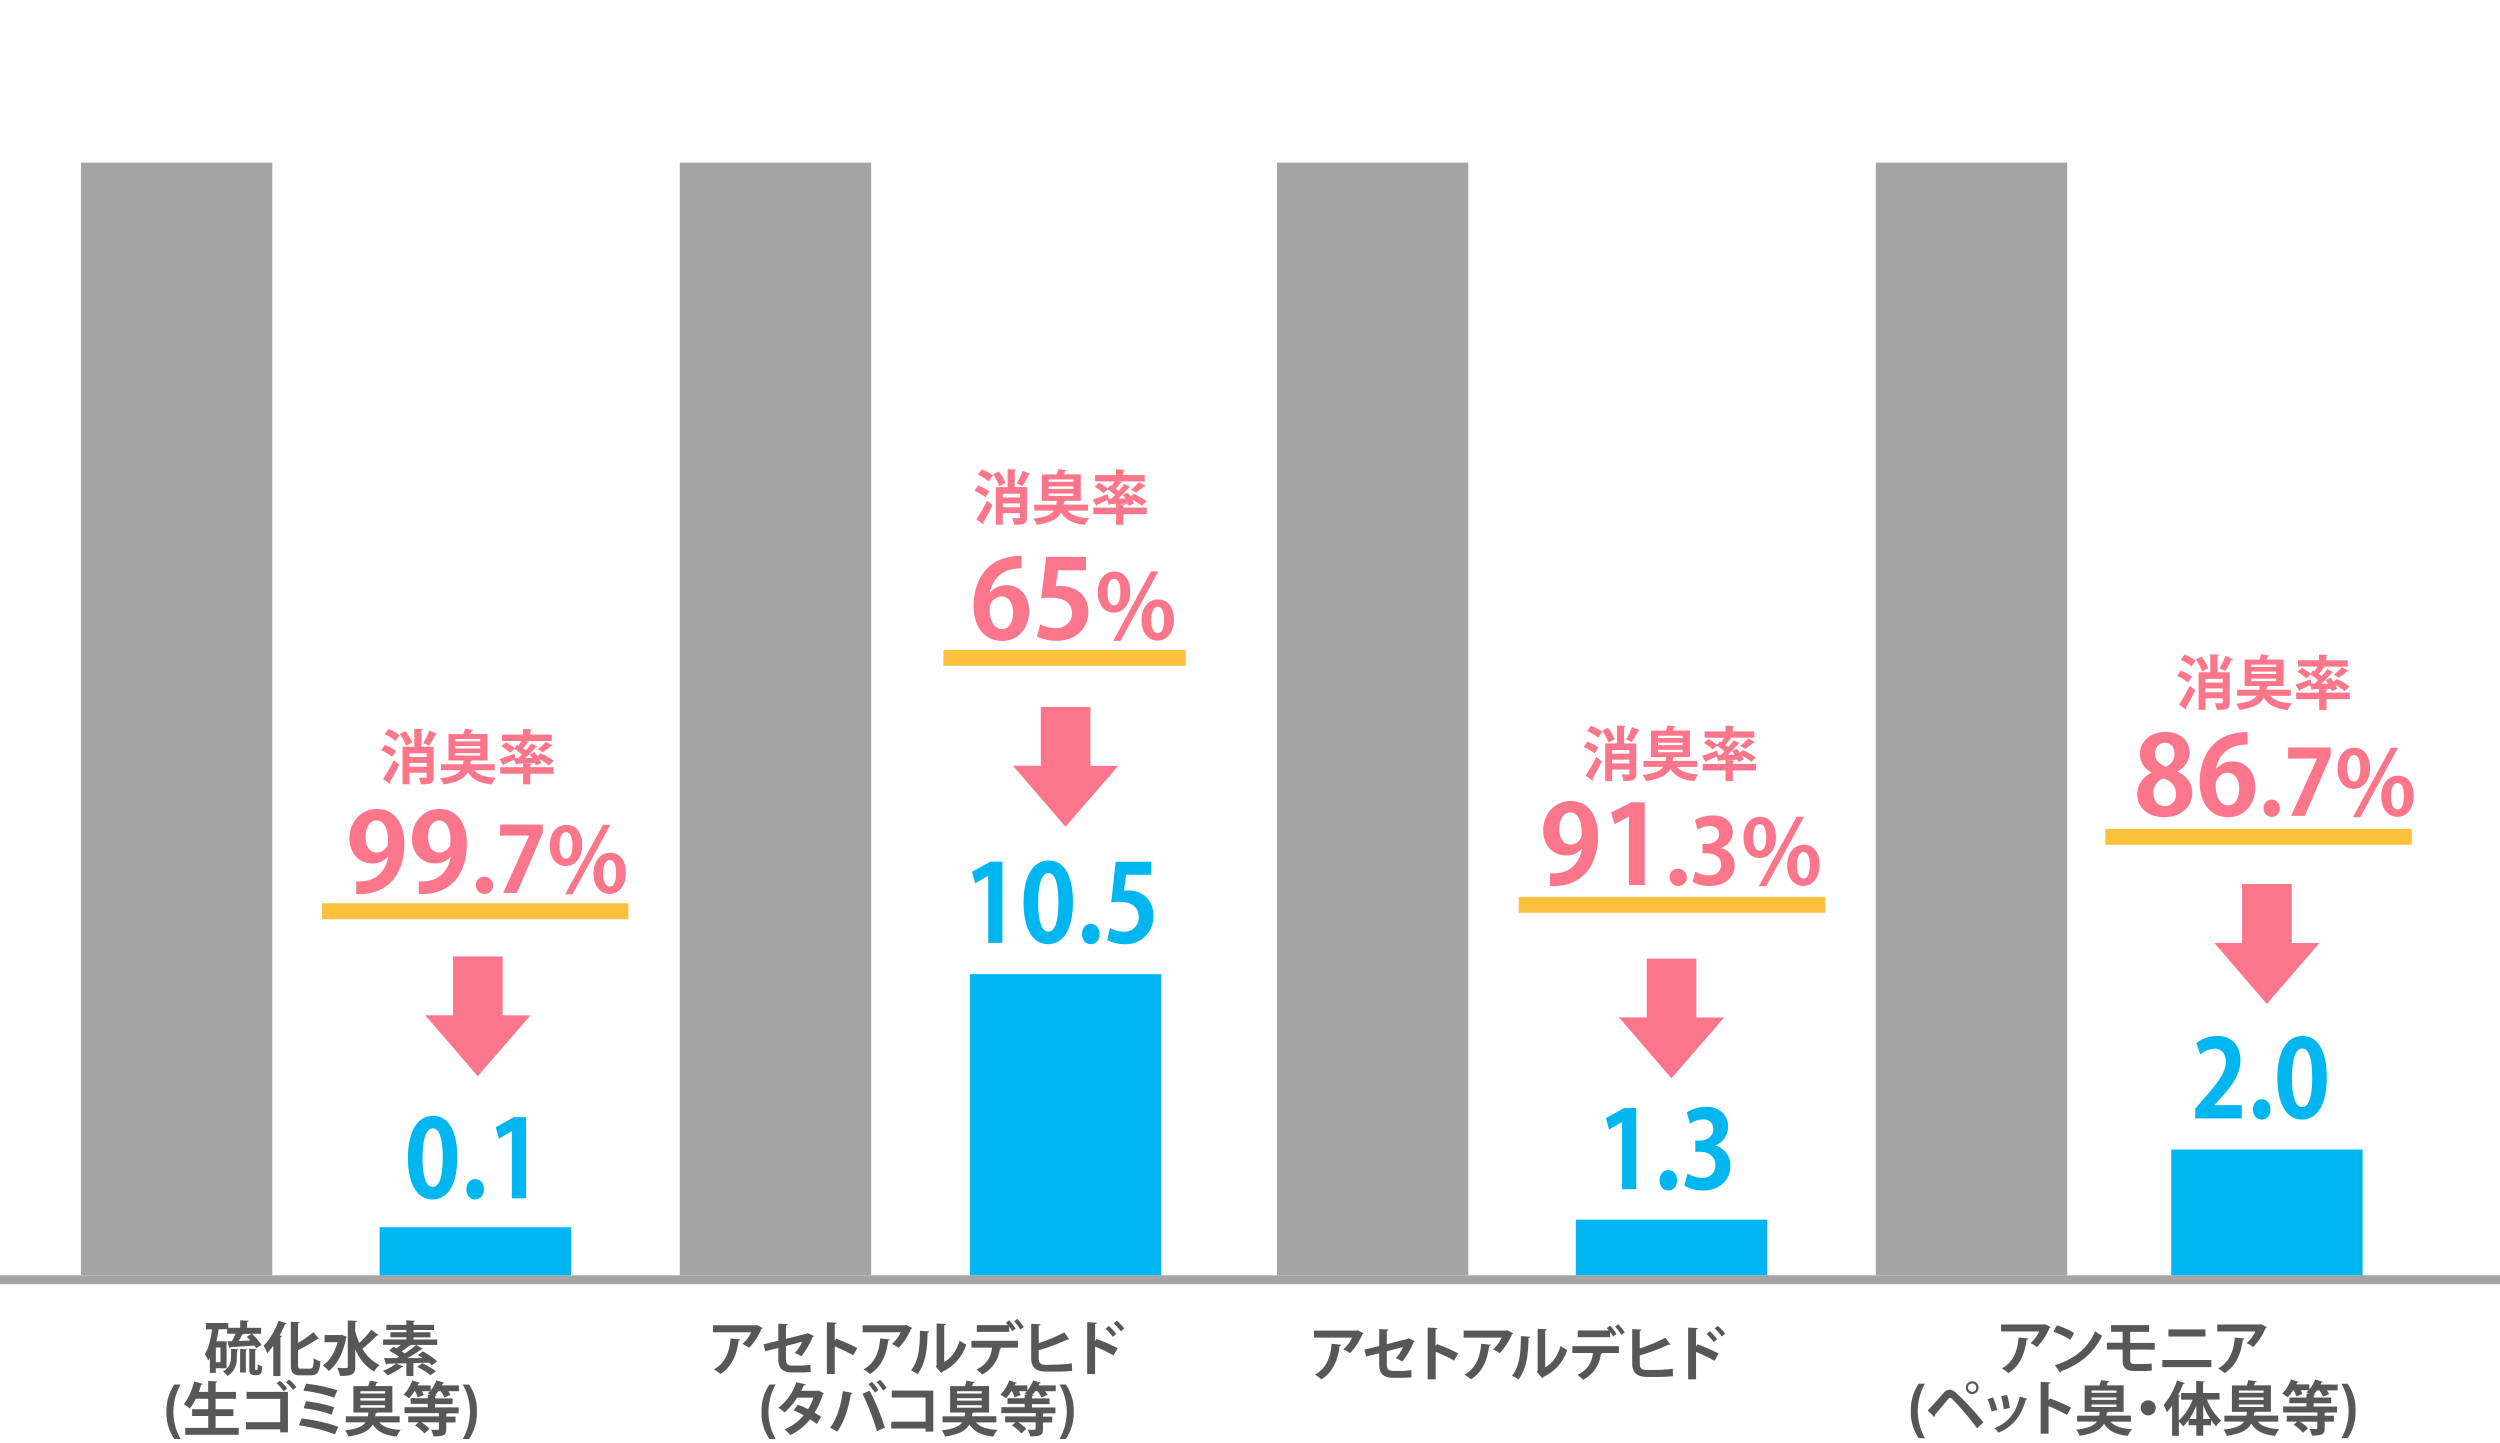
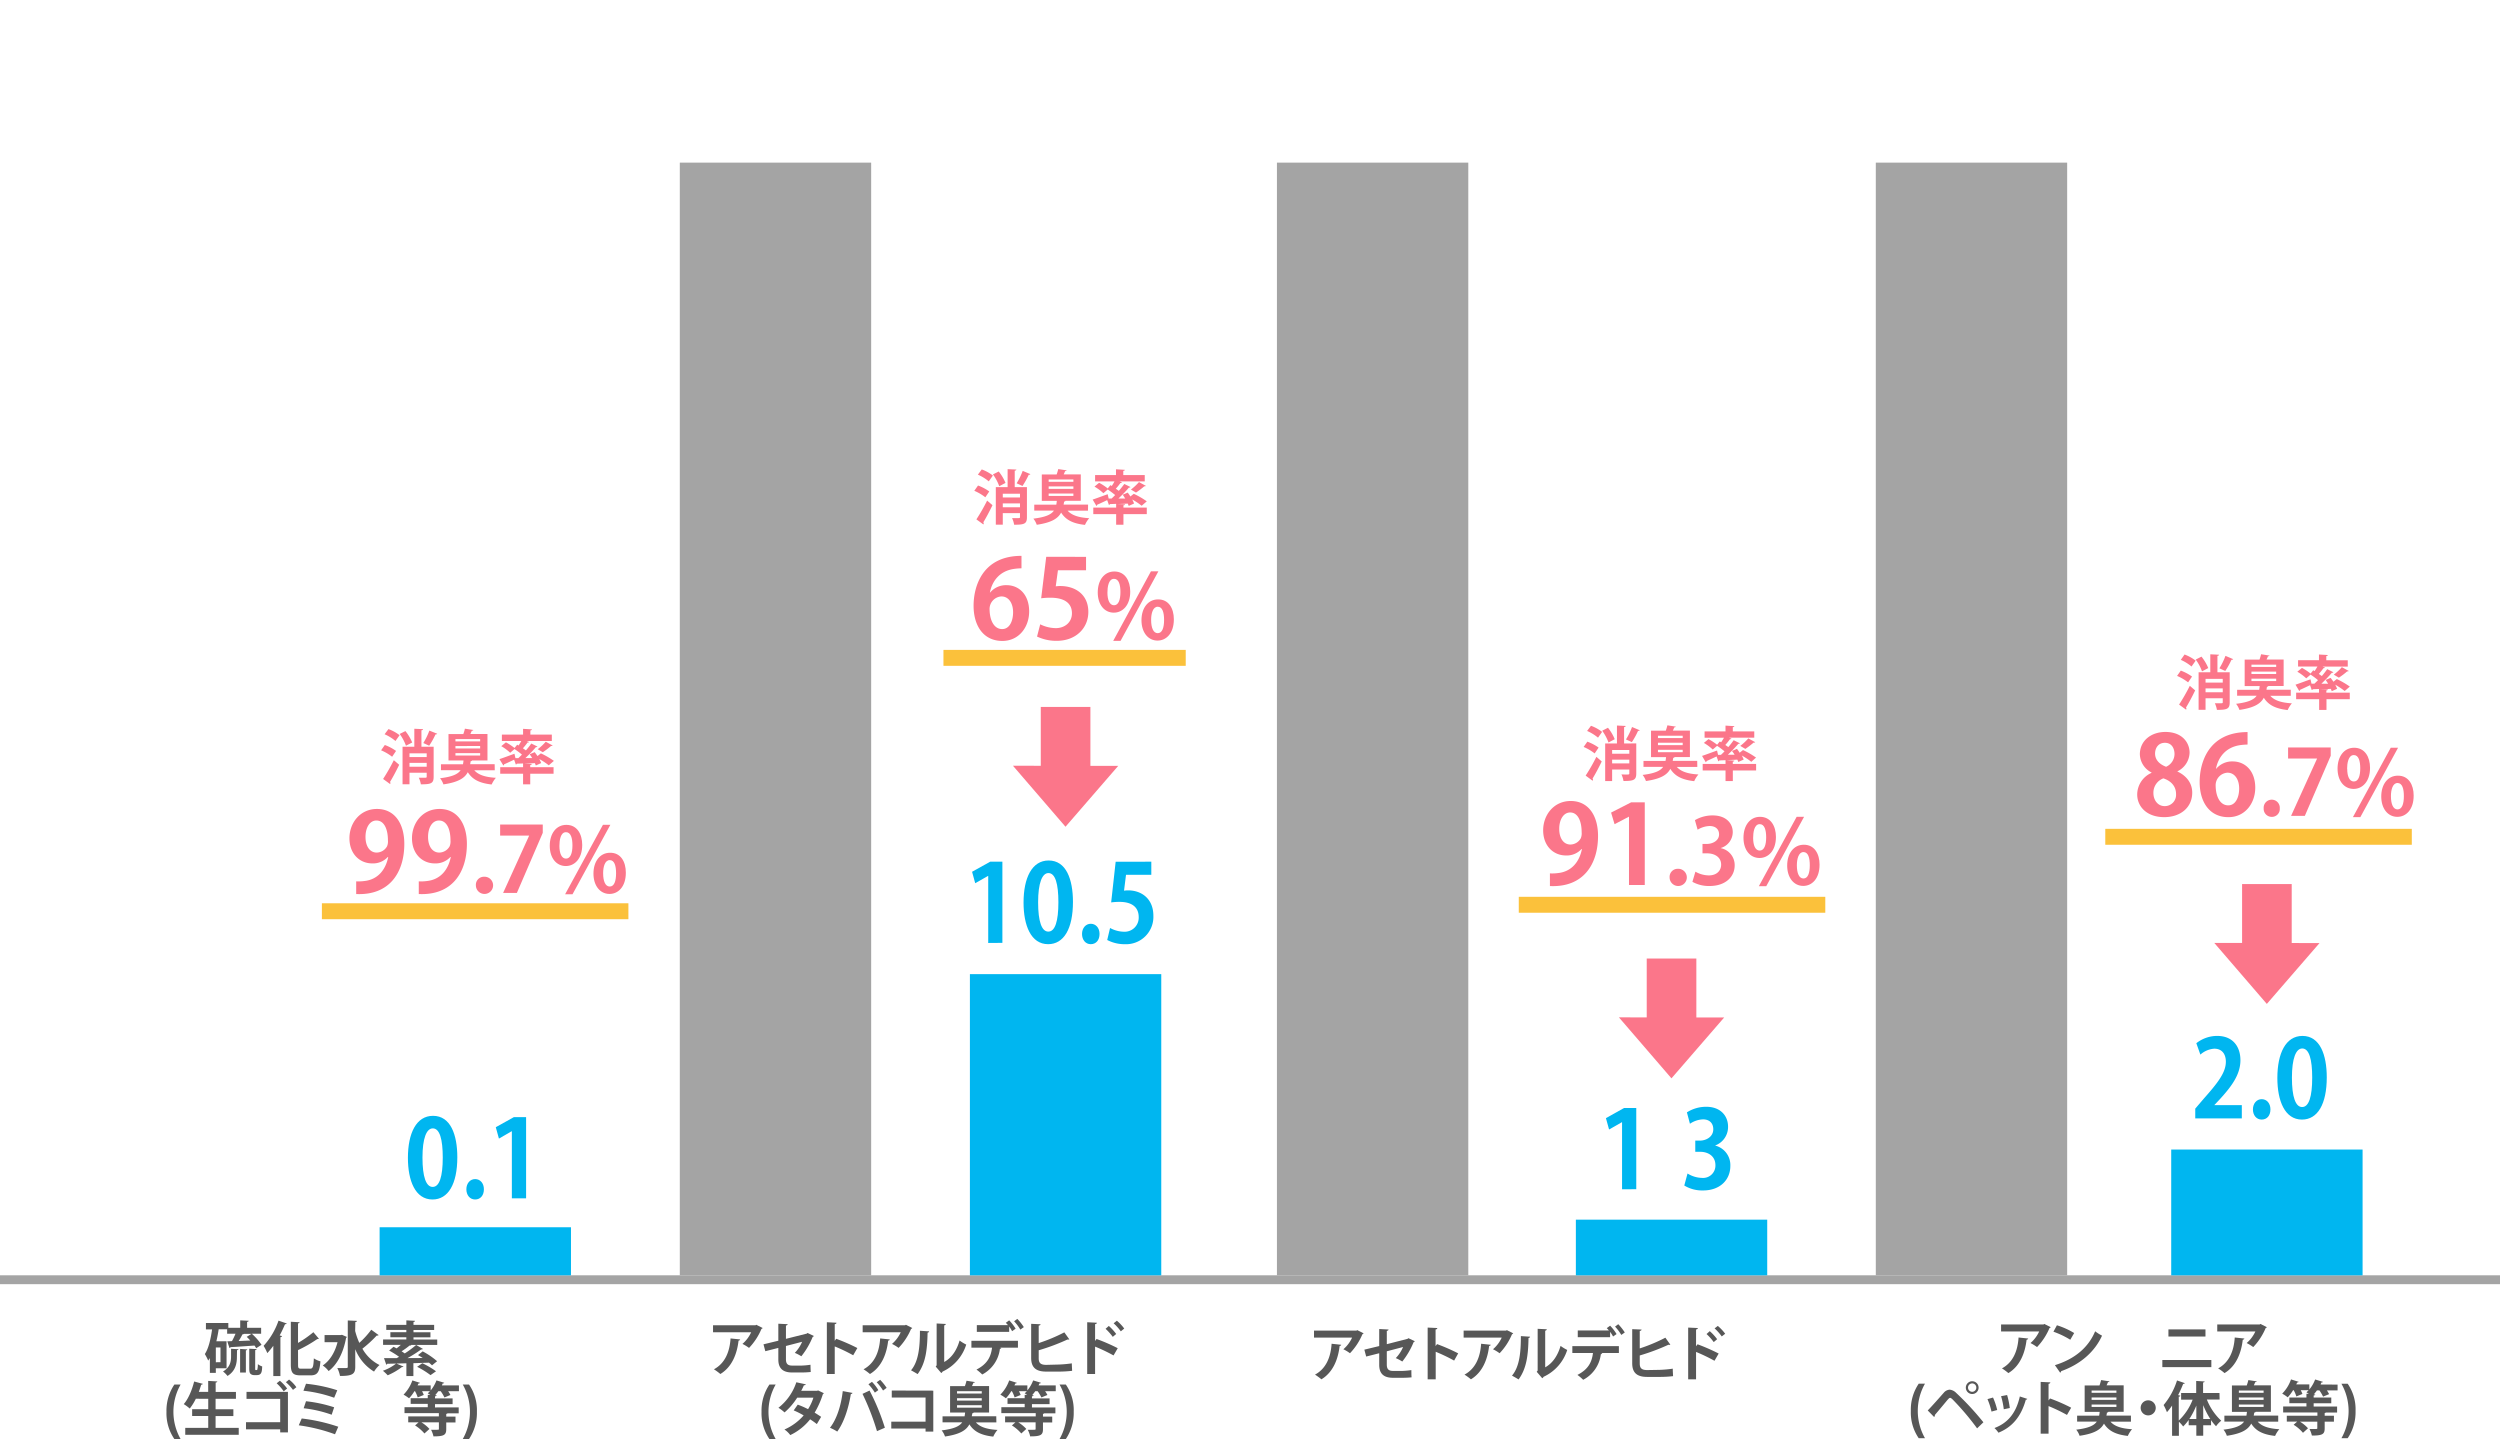
<svg xmlns="http://www.w3.org/2000/svg" id="レイヤー_1" data-name="レイヤー 1" viewBox="0 0 932 538">
  <defs>
    <style>.cls-1{fill:#a4a4a4;}.cls-2{fill:#00b6f0;}.cls-3{fill:#fb768a;}.cls-4{fill:#fbc13b;}.cls-5{fill:#575757;}</style>
  </defs>
  <g id="parcent">
-     <rect class="cls-1" x="30.17" y="60.63" width="71.34" height="414.82" />
    <rect class="cls-1" x="253.43" y="60.63" width="71.34" height="414.82" />
    <rect class="cls-1" x="476.04" y="60.63" width="71.34" height="414.82" />
    <rect class="cls-1" x="699.3" y="60.63" width="71.34" height="414.82" />
    <rect class="cls-1" y="475.43" width="932" height="3.31" />
    <rect class="cls-2" x="361.58" y="363.16" width="71.34" height="112.29" />
    <rect class="cls-2" x="587.48" y="454.69" width="71.34" height="20.76" />
    <rect class="cls-2" x="809.43" y="428.55" width="71.34" height="46.9" />
    <rect class="cls-2" x="141.52" y="457.52" width="71.34" height="17.93" />
    <path class="cls-2" d="M152.07,431.67c0-9.21,3.12-15.69,9.36-15.69,6.53,0,9.06,7,9.06,15.45,0,10-3.41,15.74-9.25,15.74C154.78,447.17,152.07,440.12,152.07,431.67Zm9.25,10.81c2.49,0,3.74-3.84,3.74-10.93,0-6.84-1.14-10.89-3.71-10.89-2.35,0-3.85,3.69-3.85,10.89s1.36,10.93,3.78,10.93Z" />
    <path class="cls-2" d="M173.86,443.36c0-2.2,1.4-3.8,3.27-3.8s3.27,1.52,3.27,3.8-1.29,3.81-3.27,3.81S173.86,445.53,173.86,443.36Z" />
    <path class="cls-2" d="M190.82,446.73v-25h-.08L186,424.47l-1.17-4.25,6.75-3.76h4.55v30.27Z" />
    <path class="cls-2" d="M368.41,351.54v-25h-.08l-4.77,2.72L362.39,325l6.75-3.76h4.55v30.26Z" />
    <path class="cls-2" d="M381.58,336.49c0-9.21,3.12-15.7,9.36-15.7,6.53,0,9.06,7,9.06,15.46,0,10-3.41,15.74-9.25,15.74C384.3,352,381.58,344.94,381.58,336.49Zm9.25,10.81c2.49,0,3.74-3.84,3.74-10.93,0-6.85-1.14-10.89-3.71-10.89-2.34,0-3.85,3.68-3.85,10.89s1.36,10.93,3.78,10.93Z" />
    <path class="cls-2" d="M403.38,348.18c0-2.2,1.39-3.8,3.26-3.8s3.27,1.52,3.27,3.8-1.29,3.81-3.27,3.81S403.38,350.34,403.38,348.18Z" />
    <path class="cls-2" d="M429.21,321.24v4.88h-9.43l-.74,5.93a9.47,9.47,0,0,1,1.55-.12c4.84,0,9.39,3,9.39,9.49A10.2,10.2,0,0,1,419.37,352a13.93,13.93,0,0,1-6.6-1.57l1.06-4.48a11.16,11.16,0,0,0,5.25,1.4,5.24,5.24,0,0,0,5.43-5.44c0-3.65-2.46-5.69-7.15-5.69a22.91,22.91,0,0,0-3.12.2l1.68-15.17Z" />
    <path class="cls-2" d="M604.7,443.36v-25h-.07l-4.77,2.72-1.17-4.24,6.75-3.77H610v30.27Z" />
-     <path class="cls-2" d="M618.68,440c0-2.2,1.4-3.8,3.27-3.8s3.26,1.52,3.26,3.8-1.28,3.8-3.26,3.8S618.68,442.16,618.68,440Z" />
    <path class="cls-2" d="M639.42,427.07a7.49,7.49,0,0,1,5.65,7.6c0,5.05-3.71,9.13-10.17,9.13a12.79,12.79,0,0,1-7-1.84l1.21-4.48a10.59,10.59,0,0,0,5.4,1.64,4.6,4.6,0,0,0,5-4.73c0-3.4-2.72-5-5.69-5H632v-4.17h1.76c2.16,0,4.95-1.32,4.95-4.24,0-2.12-1.28-3.68-3.85-3.68a9.3,9.3,0,0,0-4.85,1.64l-1.13-4.25a13.3,13.3,0,0,1,7.23-2.08c5.32,0,8.11,3.41,8.11,7.41a7.33,7.33,0,0,1-4.77,7Z" />
    <path class="cls-2" d="M835.75,416.94H818.39V413.3l3.08-3.61c5.25-5.92,8.33-9.81,8.33-13.89,0-2.64-1.28-4.85-4.33-4.85a8.67,8.67,0,0,0-5.17,2.21l-1.51-4.25a12.56,12.56,0,0,1,7.78-2.72c5.95,0,8.66,4.12,8.66,9.05,0,5.36-3.34,9.77-7.37,14.21l-2.32,2.48V412h10.21Z" />
    <path class="cls-2" d="M839.89,413.58c0-2.21,1.4-3.81,3.27-3.81s3.26,1.52,3.26,3.81-1.28,3.8-3.26,3.8S839.89,415.74,839.89,413.58Z" />
    <path class="cls-2" d="M849,401.88c0-9.2,3.12-15.69,9.36-15.69,6.53,0,9.06,7.05,9.06,15.45,0,10-3.41,15.74-9.25,15.74C851.74,417.38,849,410.33,849,401.88Zm9.25,10.82c2.49,0,3.74-3.85,3.74-10.94,0-6.84-1.14-10.89-3.71-10.89-2.35,0-3.85,3.69-3.85,10.89s1.36,10.94,3.78,10.94Z" />
-     <polygon class="cls-3" points="197.75 378.53 178.1 401.22 158.51 378.48 168.88 378.49 168.88 356.55 187.38 356.55 187.38 378.52 197.75 378.53" />
    <polygon class="cls-3" points="416.87 285.52 397.22 308.21 377.63 285.47 388 285.48 388 263.54 406.5 263.54 406.5 285.51 416.87 285.52" />
    <polygon class="cls-3" points="642.77 379.32 623.12 402.01 603.53 379.27 613.9 379.28 613.9 357.34 632.4 357.34 632.4 379.31 642.77 379.32" />
    <polygon class="cls-3" points="864.72 351.57 845.07 374.26 825.48 351.52 835.85 351.53 835.85 329.59 854.35 329.59 854.35 351.56 864.72 351.57" />
    <rect class="cls-4" x="120" y="336.74" width="114.27" height="5.94" />
    <rect class="cls-4" x="351.72" y="242.28" width="90.32" height="5.94" />
    <rect class="cls-4" x="566.2" y="334.33" width="114.27" height="5.94" />
    <rect class="cls-4" x="784.85" y="308.99" width="114.27" height="5.94" />
    <path class="cls-3" d="M144.58,319.48a7.46,7.46,0,0,1-5.79,2.4c-4.77,0-8.52-3.63-8.52-9.38s4-10.92,10.27-10.92c6.73,0,10.19,5.63,10.19,13,0,10.69-5.54,19.29-17.94,18.72v-4.73a16.24,16.24,0,0,0,3-.12c5.1-.53,8-4.24,8.93-8.93ZM136.26,312c0,3.63,1.71,5.84,4.16,5.84a4.49,4.49,0,0,0,3.87-2.33,4.66,4.66,0,0,0,.33-2.24c0-4.12-1.39-7.38-4.28-7.38C137.89,305.86,136.26,308.47,136.26,312Z" />
    <path class="cls-3" d="M167.9,319.48a7.45,7.45,0,0,1-5.79,2.4c-4.77,0-8.52-3.63-8.52-9.38s4-10.92,10.27-10.92c6.73,0,10.2,5.63,10.2,13,0,10.69-5.55,19.29-17.94,18.72v-4.73a16.11,16.11,0,0,0,3-.12c5.1-.53,8-4.24,8.93-8.93ZM159.58,312c0,3.63,1.72,5.84,4.16,5.84a4.5,4.5,0,0,0,3.88-2.33,4.82,4.82,0,0,0,.32-2.24c0-4.12-1.38-7.38-4.28-7.38C161.21,305.86,159.58,308.47,159.58,312Z" />
    <path class="cls-3" d="M177.41,330.06a3,3,0,0,1,3-3.21,3.21,3.21,0,1,1-3,3.21Z" />
    <path class="cls-3" d="M186.45,307.39h15.89v3.1l-9.65,22.4h-5.13l9.69-21.32v-.07h-10.8Z" />
    <path class="cls-3" d="M217.05,315c0,5.23-2.93,7.86-6.1,7.86-3.55,0-6-3-6-7.56s2.43-7.79,6.17-7.79C215.13,307.49,217.05,310.93,217.05,315Zm-8.5.37c0,2.76.81,4.72,2.46,4.72s2.4-2,2.4-4.92c0-2.74-.61-4.93-2.4-4.93C208.92,310.22,208.55,313.36,208.55,315.35Zm4.89,18h-2.76l14.1-25.88h2.76Zm19.87-8c0,5.26-2.9,7.89-6.07,7.89-3.54,0-6-3.07-6-7.59s2.43-7.76,6.18-7.76C231.42,317.84,233.31,321.29,233.31,325.3Zm-8.46.2c0,2.9.8,4.93,2.46,4.93s2.36-2,2.36-4.93c0-2.73-.57-4.92-2.36-4.92S224.85,323.14,224.85,325.5Z" />
    <path class="cls-3" d="M369.12,220.89a7.74,7.74,0,0,1,6.11-2.74c4.77,0,8.44,3.63,8.44,9.79,0,5.83-3.79,11-10,11-7,0-10.72-5.59-10.72-13.13,0-7.05,3.18-18.59,17.86-18.59v4.64a23.3,23.3,0,0,0-2.65.21c-5.67.77-8.36,4.77-9.13,8.85Zm8.56,7.34c0-3.23-1.55-5.88-4.36-5.88a4.69,4.69,0,0,0-4.4,5c.08,4,1.71,7.17,4.68,7.17C376.25,234.54,377.68,231.69,377.68,228.23Z" />
    <path class="cls-3" d="M404.88,207.59v5H394.4l-.82,6a11.61,11.61,0,0,1,1.72-.12c5.38,0,10.43,3,10.43,9.66,0,5.92-4.52,10.77-11.78,10.77a16.71,16.71,0,0,1-7.34-1.59l1.18-4.57a13.33,13.33,0,0,0,5.83,1.43c3.14,0,6-2,6-5.55,0-3.71-2.73-5.79-8-5.79a26.35,26.35,0,0,0-3.47.21l1.88-15.46Z" />
    <path class="cls-3" d="M421.35,220.54c0,5.23-2.94,7.86-6.11,7.86-3.54,0-6-3-6-7.55s2.43-7.8,6.18-7.8C419.42,213.05,421.35,216.5,421.35,220.54Zm-8.5.38c0,2.76.81,4.72,2.46,4.72s2.39-2,2.39-4.93c0-2.73-.6-4.92-2.39-4.92C413.22,215.79,412.85,218.92,412.85,220.92Zm4.89,18H415L429.07,213h2.77Zm19.87-8c0,5.26-2.9,7.89-6.07,7.89-3.55,0-6-3.07-6-7.59s2.43-7.76,6.17-7.76C435.72,223.41,437.61,226.85,437.61,230.87Zm-8.47.2c0,2.9.81,4.93,2.46,4.93s2.37-2,2.37-4.93c0-2.73-.58-4.93-2.37-4.93S429.14,228.71,429.14,231.07Z" />
    <path class="cls-3" d="M589.6,316.51a7.43,7.43,0,0,1-5.79,2.41c-4.77,0-8.52-3.63-8.52-9.38s4-10.93,10.27-10.93c6.73,0,10.19,5.63,10.19,13,0,10.68-5.54,19.28-17.94,18.71V325.6a16.24,16.24,0,0,0,3-.12c5.1-.53,8-4.24,8.93-8.93Zm-8.32-7.5c0,3.63,1.71,5.83,4.16,5.83a4.48,4.48,0,0,0,3.87-2.32,4.68,4.68,0,0,0,.33-2.25c0-4.11-1.39-7.38-4.28-7.38C582.91,302.89,581.28,305.5,581.28,309Z" />
    <path class="cls-3" d="M607.29,329.92V304.48h-.08l-5.3,2.78-1.3-4.33,7.5-3.83h5.06v30.82Z" />
    <path class="cls-3" d="M622.43,327.09a3,3,0,0,1,3-3.2,3.21,3.21,0,1,1-3,3.2Z" />
    <path class="cls-3" d="M641.49,316.19a6.44,6.44,0,0,1,5.2,6.41c0,4.25-3.41,7.7-9.35,7.7a12.49,12.49,0,0,1-6.41-1.56l1.12-3.78a10.27,10.27,0,0,0,5,1.39c3.08,0,4.59-1.89,4.59-4,0-2.87-2.49-4.22-5.23-4.22h-1.72v-3.51h1.62c2,0,4.56-1.11,4.56-3.57,0-1.79-1.18-3.11-3.55-3.11a9.11,9.11,0,0,0-4.45,1.38l-1-3.57a13,13,0,0,1,6.64-1.76c4.89,0,7.46,2.87,7.46,6.25a6.21,6.21,0,0,1-4.39,5.87Z" />
    <path class="cls-3" d="M662.07,312c0,5.23-2.93,7.86-6.1,7.86-3.55,0-6-3-6-7.56s2.43-7.79,6.17-7.79C660.15,304.52,662.07,308,662.07,312Zm-8.5.37c0,2.77.81,4.72,2.46,4.72s2.4-2,2.4-4.92c0-2.73-.61-4.93-2.4-4.93C653.94,307.25,653.57,310.39,653.57,312.38Zm4.89,18H655.7l14.1-25.87h2.76Zm19.87-8c0,5.27-2.9,7.9-6.07,7.9-3.54,0-6-3.07-6-7.59s2.43-7.76,6.18-7.76C676.44,314.88,678.33,318.32,678.33,322.33Zm-8.46.21c0,2.9.8,4.92,2.46,4.92s2.36-2,2.36-4.92c0-2.74-.57-4.93-2.36-4.93S669.87,320.17,669.87,322.54Z" />
    <path class="cls-3" d="M802.1,288a7.86,7.86,0,0,1-4.36-6.77c0-5.1,4.2-8.36,9.54-8.36,6.11,0,9,3.87,9,7.75a8,8,0,0,1-4.53,6.93v.08c3,1.39,5.51,4,5.51,7.87,0,5.5-4.32,9.13-10.44,9.13-6.56,0-10.07-4-10.07-8.44a8.88,8.88,0,0,1,5.34-8.07Zm9.13,8c0-3-2-4.93-4.73-5.83a5.69,5.69,0,0,0-3.71,5.46c0,2.61,1.59,4.89,4.2,4.89A4.2,4.2,0,0,0,811.23,296Zm-7.82-15.05c0,2.37,1.71,4,4.11,4.9a5.24,5.24,0,0,0,3.14-4.69c0-2.12-1-4.24-3.58-4.24S803.41,279,803.41,280.92Z" />
    <path class="cls-3" d="M826.2,286.59a7.76,7.76,0,0,1,6.12-2.73c4.77,0,8.44,3.63,8.44,9.78,0,5.83-3.8,11-10,11-7,0-10.73-5.58-10.73-13.13,0-7.05,3.18-18.59,17.86-18.59v4.65a23.24,23.24,0,0,0-2.65.2c-5.67.78-8.36,4.77-9.13,8.85Zm8.56,7.34c0-3.22-1.55-5.87-4.36-5.87a4.69,4.69,0,0,0-4.4,5c.08,4,1.71,7.18,4.69,7.18C833.33,300.25,834.76,297.4,834.76,293.93Z" />
    <path class="cls-3" d="M843.9,301.33a3,3,0,0,1,3-3.21,3,3,0,0,1,3,3.21,2.94,2.94,0,0,1-3,3.2A3,3,0,0,1,843.9,301.33Z" />
    <path class="cls-3" d="M853,278.66h15.89v3.1l-9.65,22.4h-5.13l9.68-21.32v-.07H853Z" />
    <path class="cls-3" d="M883.55,286.25c0,5.23-2.94,7.86-6.11,7.86-3.54,0-6-3-6-7.56s2.43-7.79,6.17-7.79C881.62,278.76,883.55,282.2,883.55,286.25Zm-8.51.37c0,2.77.81,4.72,2.47,4.72s2.39-1.95,2.39-4.92c0-2.74-.61-4.93-2.39-4.93C875.42,281.49,875,284.63,875,286.62Zm4.9,18h-2.77l14.1-25.87H894Zm19.87-8c0,5.27-2.9,7.9-6.08,7.9-3.54,0-6-3.07-6-7.59s2.42-7.76,6.17-7.76C897.92,289.12,899.81,292.56,899.81,296.57Zm-8.47.2c0,2.91.81,4.93,2.46,4.93s2.36-2,2.36-4.93c0-2.73-.57-4.92-2.36-4.92S891.34,294.41,891.34,296.77Z" />
    <path class="cls-3" d="M143.46,277.73a17.91,17.91,0,0,1,4.19,2.22l-1.47,2.17a17.75,17.75,0,0,0-4.11-2.41Zm-.64,12.67a71.27,71.27,0,0,0,4-7l2,1.71c-1.1,2.28-2.37,4.68-3.42,6.39a.7.7,0,0,1,.15.42.58.58,0,0,1-.13.37Zm4.61-14.16a16.23,16.23,0,0,0-4.06-2.51l1.45-1.93a16,16,0,0,1,4.15,2.28Zm3.71-3.69a17.21,17.21,0,0,1,2.53,4.26L151.34,278a17.09,17.09,0,0,0-2.35-4.39Zm10.52,5.84v11.22c0,2.46-1,2.79-4.76,2.79a9.35,9.35,0,0,0-.77-2.46c.61,0,1.27,0,1.78,0,1.05,0,1.16,0,1.16-.39v-1.47h-6.41v4.3h-2.59v-14h4.39v-6.7l3.25.15c0,.25-.18.36-.6.44v6.11Zm-2.59,2.46h-6.41v1.38h6.41Zm-6.41,5h6.41v-1.45h-6.41ZM163,273.54a.65.65,0,0,1-.64.24A29.48,29.48,0,0,1,160,278l-2.19-1a24.85,24.85,0,0,0,2.26-4.63Z" />
    <path class="cls-3" d="M184.45,287.15h-7.64c1.54,1.76,4.15,2.59,8.06,2.81a10.16,10.16,0,0,0-1.58,2.5c-4.5-.5-7.16-1.84-8.89-4.59-1.17,2.2-3.54,3.74-9.09,4.55a7.78,7.78,0,0,0-1.25-2.29c4.5-.54,6.61-1.49,7.66-3h-7.33v-2.22h8.21a11.55,11.55,0,0,0,.19-1.4H167.2v-9.86h5.53a16.65,16.65,0,0,0,.59-2l3.12.48c0,.18-.24.27-.55.29-.15.37-.33.79-.53,1.21h6.37v9.86H176c-.06.15-.24.26-.54.3-.05.38-.11.75-.18,1.1h9.13Zm-14.66-11.62v.86H179v-.86Zm0,2.59v.9H179v-.9Zm0,2.64v.9H179v-.9Z" />
    <path class="cls-3" d="M198.25,284.8c0,.22-.18.35-.58.39V286h8.7v2.44h-8.7v3.95H195v-3.95h-8.52V286H195v-1.38l-2.33.08a.41.41,0,0,1-.37.31l-.64-1.8c-1.38.66-2.78,1.32-3.75,1.74a.45.45,0,0,1-.26.43L186.19,283c1.43-.46,3.54-1.27,5.6-2l.37,1.63h1.08c.44-.42.9-.86,1.34-1.32a31.68,31.68,0,0,0-2.77-2.07l-1.62,1.39a17.14,17.14,0,0,0-3.32-2.46l1.74-1.43a21.36,21.36,0,0,1,3.2,2.11l1-1.23.51.31c.37-.55.74-1.14,1-1.69h-7.22v-2.37H195v-2.16l3.3.2c0,.2-.18.35-.58.4v1.56h8v2.37h-9.38l.9.37a.58.58,0,0,1-.57.2,24.34,24.34,0,0,1-1.73,2.15c.39.26.79.55,1.12.79.76-.88,1.49-1.78,2-2.57l2.3,1.14c-.06.16-.28.22-.59.22-1,1.21-2.48,2.72-3.89,4.06l2.53,0c-.31-.48-.64-1-.94-1.41l1.86-.79c.35.44.7.95,1.06,1.45l1.25-1a30.53,30.53,0,0,1,4.85,2.81l-1.91,1.65a24.88,24.88,0,0,0-3.54-2.35,10.4,10.4,0,0,1,.71,1.51l-2,.9c-.09-.26-.2-.54-.35-.87-1.38.08-2.79.13-4,.17v0Zm7.79-6.87a.62.62,0,0,1-.59.15,27.4,27.4,0,0,1-3.1,2.35s-1.89-1.12-1.89-1.12a20.07,20.07,0,0,0,3-2.79Z" />
    <path class="cls-3" d="M364.61,181a17.55,17.55,0,0,1,4.19,2.22l-1.47,2.17a18.12,18.12,0,0,0-4.11-2.42ZM364,193.62a70.54,70.54,0,0,0,4-7l2,1.71c-1.1,2.28-2.37,4.68-3.42,6.39a.68.68,0,0,1,.15.42.58.58,0,0,1-.13.37Zm4.61-14.17a16.7,16.7,0,0,0-4.06-2.5L366,175a16,16,0,0,1,4.15,2.28Zm3.71-3.68a17.21,17.21,0,0,1,2.53,4.26l-2.33,1.23a17.3,17.3,0,0,0-2.35-4.4Zm10.52,5.84v11.22c0,2.46-1,2.79-4.77,2.79a9,9,0,0,0-.77-2.46c.62,0,1.28,0,1.78,0,1.06,0,1.17,0,1.17-.4v-1.47h-6.41v4.31h-2.6v-14h4.4v-6.7l3.25.15c0,.24-.18.35-.6.44v6.11Zm-2.59,2.46h-6.41v1.38h6.41Zm-6.41,5.05h6.41v-1.45h-6.41Zm10.29-12.37a.61.61,0,0,1-.63.25,29.48,29.48,0,0,1-2.31,4.17l-2.19-1a24.85,24.85,0,0,0,2.26-4.63Z" />
    <path class="cls-3" d="M405.6,190.37H398c1.54,1.75,4.15,2.59,8.06,2.81a10.16,10.16,0,0,0-1.58,2.5c-4.5-.5-7.16-1.84-8.89-4.59-1.17,2.2-3.54,3.73-9.09,4.55a7.47,7.47,0,0,0-1.26-2.29c4.51-.55,6.61-1.49,7.67-3h-7.34v-2.22h8.22a13.77,13.77,0,0,0,.19-1.41h-5.6v-9.85h5.54a16.65,16.65,0,0,0,.59-2l3.12.48c0,.18-.24.27-.55.29-.15.37-.33.79-.53,1.21h6.37v9.85h-5.69c-.06.16-.24.27-.55.31,0,.38-.11.75-.17,1.1h9.13Zm-14.66-11.62v.86h9.22v-.86Zm0,2.59v.9h9.22v-.9Zm0,2.64v.9h9.22V184Z" />
    <path class="cls-3" d="M419.39,188c0,.22-.17.35-.57.39v.84h8.7v2.44h-8.7v3.95H416.1v-3.95h-8.52v-2.44h8.52v-1.39l-2.33.09a.41.41,0,0,1-.37.31l-.64-1.8c-1.38.66-2.79,1.32-3.75,1.73a.47.47,0,0,1-.26.44l-1.41-2.37c1.43-.46,3.54-1.27,5.6-2l.37,1.62h1.08c.44-.41.9-.85,1.34-1.31a31.68,31.68,0,0,0-2.77-2.07l-1.62,1.39a17.45,17.45,0,0,0-3.32-2.46l1.73-1.43a21,21,0,0,1,3.21,2.11l1-1.23.51.31c.37-.55.74-1.15,1-1.7h-7.22v-2.37h7.79v-2.15l3.29.2c0,.2-.17.35-.57.39v1.56h8v2.37h-9.38l.9.38a.6.6,0,0,1-.57.2,24.21,24.21,0,0,1-1.74,2.15c.4.26.8.55,1.12.79a31,31,0,0,0,2.05-2.57l2.3,1.14c-.06.15-.28.22-.59.22-1,1.21-2.48,2.72-3.89,4.06l2.53,0c-.31-.48-.64-1-.95-1.41l1.87-.79c.35.44.7.95,1,1.45l1.26-1a30.53,30.53,0,0,1,4.85,2.81l-1.91,1.65a24.05,24.05,0,0,0-3.54-2.35,10.4,10.4,0,0,1,.71,1.51l-2,.9c-.09-.26-.2-.55-.35-.88-1.39.09-2.79.14-4,.18v0Zm7.8-6.87a.62.62,0,0,1-.59.15,29.65,29.65,0,0,1-3.1,2.35s-1.89-1.12-1.89-1.12a20.6,20.6,0,0,0,3-2.79Z" />
    <path class="cls-3" d="M591.76,276.49a18,18,0,0,1,4.2,2.21l-1.47,2.18a18.12,18.12,0,0,0-4.11-2.42Zm-.63,12.66a68.28,68.28,0,0,0,4-7l2,1.72c-1.1,2.28-2.37,4.67-3.43,6.39a.69.69,0,0,1,.16.41.59.59,0,0,1-.14.38ZM595.74,275a16.78,16.78,0,0,0-4.07-2.5l1.45-1.93a15.55,15.55,0,0,1,4.15,2.28Zm3.71-3.69a17,17,0,0,1,2.52,4.26l-2.32,1.23a17.91,17.91,0,0,0-2.35-4.39ZM610,277.14v11.22c0,2.46-1,2.79-4.76,2.79a9.47,9.47,0,0,0-.77-2.46c.62.05,1.28.05,1.78.05,1,0,1.16,0,1.16-.4v-1.47H601v4.3h-2.59v-14h4.39v-6.69l3.25.15c0,.24-.17.35-.59.44v6.1Zm-2.59,2.46H601V281h6.41Zm-6.41,5h6.41V283.2H601Zm10.3-12.36c-.11.18-.31.26-.64.24a28.58,28.58,0,0,1-2.3,4.18l-2.2-1a24.25,24.25,0,0,0,2.26-4.63Z" />
    <path class="cls-3" d="M632.76,285.91h-7.64c1.54,1.75,4.15,2.59,8.06,2.81a9.88,9.88,0,0,0-1.58,2.5c-4.51-.51-7.16-1.85-8.9-4.59-1.16,2.2-3.53,3.73-9.09,4.54a7.39,7.39,0,0,0-1.25-2.28c4.5-.55,6.61-1.49,7.66-3h-7.33v-2.22h8.21a11.39,11.39,0,0,0,.2-1.41h-5.6v-9.86H621a15,15,0,0,0,.6-2l3.12.48c0,.18-.25.26-.55.29-.16.37-.33.79-.53,1.2H630v9.86h-5.69c-.07.16-.24.26-.55.31,0,.37-.11.75-.18,1.1h9.14Zm-14.67-11.62v.86h9.22v-.86Zm0,2.59v.9h9.22v-.9Zm0,2.64v.9h9.22v-.9Z" />
    <path class="cls-3" d="M646.55,283.56c0,.22-.17.35-.57.39v.84h8.7v2.43H646v3.95h-2.72v-3.95h-8.52v-2.43h8.52V283.4l-2.33.09a.42.42,0,0,1-.37.31l-.64-1.8c-1.38.66-2.79,1.31-3.75,1.73a.46.46,0,0,1-.27.44l-1.4-2.37c1.42-.46,3.53-1.27,5.6-2l.37,1.62h1.07c.44-.42.91-.85,1.34-1.32a31.43,31.43,0,0,0-2.76-2.06l-1.63,1.38a17.79,17.79,0,0,0-3.31-2.46l1.73-1.42a21.43,21.43,0,0,1,3.21,2.1l1-1.22.5.3c.38-.55.75-1.14,1.06-1.69h-7.23v-2.37h7.8v-2.15l3.29.2c0,.19-.17.35-.57.39v1.56h8V275H644.6l.9.38a.6.6,0,0,1-.57.19,21.64,21.64,0,0,1-1.74,2.15c.4.27.79.55,1.12.79a29.19,29.19,0,0,0,2-2.56l2.31,1.14c-.07.15-.29.22-.59.22-1,1.2-2.49,2.72-3.89,4.06l2.53,0c-.31-.49-.64-1-1-1.41l1.87-.79c.35.44.7.94,1,1.45l1.25-1a29.9,29.9,0,0,1,4.86,2.81L652.88,284a24.92,24.92,0,0,0-3.54-2.34,8.93,8.93,0,0,1,.7,1.51l-2,.9a7.84,7.84,0,0,0-.36-.88c-1.38.09-2.78.13-4,.18v0Zm7.8-6.88a.64.64,0,0,1-.6.16,29.51,29.51,0,0,1-3.09,2.35s-1.89-1.12-1.89-1.12a20.6,20.6,0,0,0,3-2.79Z" />
    <path class="cls-3" d="M813,250a17.91,17.91,0,0,1,4.19,2.22l-1.47,2.17a18.12,18.12,0,0,0-4.11-2.41Zm-.64,12.67a71.27,71.27,0,0,0,4-7l2,1.71c-1.09,2.29-2.37,4.68-3.42,6.39a.72.72,0,0,1,.15.42.58.58,0,0,1-.13.37ZM817,248.48A16.22,16.22,0,0,0,813,246L814.4,244a16,16,0,0,1,4.15,2.29Zm3.71-3.69a17.39,17.39,0,0,1,2.53,4.26l-2.33,1.23a17.09,17.09,0,0,0-2.35-4.39Zm10.52,5.84v11.22c0,2.46-1,2.79-4.76,2.79a9.47,9.47,0,0,0-.77-2.46c.61,0,1.27,0,1.78,0,1,0,1.16,0,1.16-.39v-1.47h-6.41v4.3h-2.59v-14H824v-6.7l3.25.16c0,.24-.18.35-.59.44v6.1Zm-2.59,2.46h-6.41v1.38h6.41Zm-6.41,5h6.41v-1.45h-6.41Zm10.3-12.36a.65.65,0,0,1-.64.24,28.94,28.94,0,0,1-2.31,4.17l-2.19-1a25,25,0,0,0,2.26-4.64Z" />
    <path class="cls-3" d="M854,259.39h-7.64c1.54,1.76,4.15,2.59,8.06,2.81a10.41,10.41,0,0,0-1.58,2.51c-4.5-.51-7.16-1.85-8.89-4.59-1.17,2.19-3.54,3.73-9.09,4.54a7.61,7.61,0,0,0-1.25-2.28c4.5-.55,6.61-1.5,7.66-3H834v-2.22h8.21a13.86,13.86,0,0,0,.2-1.4h-5.6v-9.86h5.53a16.12,16.12,0,0,0,.59-2l3.12.49c0,.17-.24.26-.55.28-.15.38-.33.79-.53,1.21h6.37v9.86h-5.69c-.06.15-.24.26-.54.31-.05.37-.11.74-.18,1.09H854Zm-14.66-11.61v.85h9.22v-.85Zm0,2.59v.9h9.22v-.9Zm0,2.63v.9h9.22V253Z" />
    <path class="cls-3" d="M867.83,257c0,.22-.18.35-.57.4v.83H876v2.44h-8.69v4h-2.73v-4H856v-2.44h8.52v-1.38l-2.32.09a.43.43,0,0,1-.38.3l-.63-1.8c-1.39.66-2.79,1.32-3.76,1.74a.47.47,0,0,1-.26.44l-1.41-2.37c1.43-.47,3.54-1.28,5.6-2l.37,1.63h1.08c.44-.42.9-.86,1.34-1.32a28.45,28.45,0,0,0-2.77-2.06l-1.62,1.38a17.56,17.56,0,0,0-3.32-2.46l1.74-1.43a21.36,21.36,0,0,1,3.2,2.11l1-1.23.51.31c.37-.55.74-1.14,1.05-1.69h-7.22v-2.37h7.79V244l3.3.19c0,.2-.18.35-.57.4v1.56h8v2.37h-9.38l.9.37a.58.58,0,0,1-.57.2,23,23,0,0,1-1.73,2.15l1.12.79a30.8,30.8,0,0,0,2-2.57l2.3,1.14c-.06.16-.28.22-.59.22-1,1.21-2.48,2.73-3.88,4.07l2.52,0c-.31-.48-.64-1-.94-1.4l1.86-.79c.35.44.7.94,1.06,1.45l1.25-1a31.31,31.31,0,0,1,4.85,2.81l-1.91,1.65a25.3,25.3,0,0,0-3.53-2.35,11.46,11.46,0,0,1,.7,1.52l-2,.9a8.88,8.88,0,0,0-.35-.88c-1.38.09-2.79.13-4,.17v0Zm7.79-6.87a.6.6,0,0,1-.59.15,26.27,26.27,0,0,1-3.1,2.35s-1.89-1.12-1.89-1.12a19.59,19.59,0,0,0,3-2.79Z" />
    <path class="cls-5" d="M84.46,510.1h-4v1.71H78.24v-5.53a8.1,8.1,0,0,1-.63.94,18.61,18.61,0,0,0-1.25-2.43c1.36-2,2.19-5.54,2.7-9.18H76.77v-2.4h8.35V495h4.43v-2.77l3.14.15c0,.22-.2.36-.57.42V495h5.23v2.22H93.88a22.49,22.49,0,0,1,3.62,4.12l-2,1.28a6.43,6.43,0,0,0-.63-1c-3.3.24-6.7.48-8.92.59a.51.51,0,0,1-.39.35l-.84-2.52,1.76-.07a26.1,26.1,0,0,0,1.32-2.76H84.68v-1.65H81.52c-.22,1.51-.51,3-.86,4.46h3.8Zm-2.26-2.26v-5.51H80.46v5.51Zm6.12-2.13c0,2.5-.41,5.33-3.51,7.25a8.26,8.26,0,0,0-1.67-1.67c2.66-1.56,3-3.74,3-5.65v-2.81l2.77.16c0,.19-.17.3-.55.37Zm2.62-8.45a.68.68,0,0,1-.55.17,20.64,20.64,0,0,1-1.43,2.5l4.35-.19c-.44-.49-.9-.95-1.34-1.36l1.8-1.12Zm-1.43,14.42v-8.8l2.68.17c0,.18-.16.31-.53.38v8.25ZM95.13,510c0,.62,0,.75.24.75.42,0,.46,0,.53-.09a6.9,6.9,0,0,0,.22-2.11,5.44,5.44,0,0,0,1.62.86c-.06,2.24-.35,3.23-2,3.23h-1a2,2,0,0,1-1.36-.49c-.33-.37-.46-.81-.46-2.26v-7.09l2.75.15c0,.2-.18.33-.53.38Z" />
    <path class="cls-5" d="M101.89,513V501.71a29.91,29.91,0,0,1-2.23,2.73,19.81,19.81,0,0,0-1.39-2.71,26.85,26.85,0,0,0,5.56-9.39l3.07,1.05a.54.54,0,0,1-.64.26,45.9,45.9,0,0,1-2,4.2l.87.24c0,.2-.22.35-.59.42V513Zm9.23-4.28c0,1.33.15,1.53,1.23,1.53h3.25c1.05,0,1.25-.74,1.4-3.86a8.16,8.16,0,0,0,2.46,1.12c-.33,3.8-1,5.22-3.62,5.22H112c-2.77,0-3.58-.9-3.58-4V492.75l3.27.18c0,.24-.2.37-.59.44v7.27a40,40,0,0,0,5.73-4l2.06,2.44a.89.89,0,0,1-.59.11,51.24,51.24,0,0,1-7.2,4.13Z" />
    <path class="cls-5" d="M127.48,497.61l1.82.79a.71.71,0,0,1-.29.41c-1,5.54-3.36,10-6.5,12.32a9.81,9.81,0,0,0-2.19-2.08c2.59-1.74,4.52-4.79,5.51-8.68H121v-2.65H127Zm4.92-1.43a28,28,0,0,0,1.55,4.44,32.69,32.69,0,0,0,4.46-4.9l2.75,2a.87.87,0,0,1-.73.18,45.17,45.17,0,0,1-5.33,4.89,15,15,0,0,0,6.39,6.09,11.17,11.17,0,0,0-2.05,2.45,17.06,17.06,0,0,1-7-8.36v6.54c0,2.72-1,3.45-5.69,3.45a10.62,10.62,0,0,0-1-2.94c.88,0,1.71,0,2.37,0,1.45,0,1.53,0,1.53-.55V492.27l3.41.15c0,.25-.18.4-.59.44Z" />
    <path class="cls-5" d="M163,499.38v2h-9.79l.13.07a.71.71,0,0,1-.63.15,29.77,29.77,0,0,1-3,2.17c.42.27.81.53,1.18.79a37.76,37.76,0,0,0,4.26-3.16l2.53,1.49a.81.81,0,0,1-.66.18,50.32,50.32,0,0,1-5.09,3.23c1.82,0,3.75,0,5.64-.05-.59-.39-1.19-.76-1.74-1.07,1.67-1.32,1.7-1.36,1.74-1.39a27.65,27.65,0,0,1,5.38,3.67L161.05,509a10.11,10.11,0,0,0-1.14-1l-5.8.2V513H151.5v-4.77c-1.29.05-2.55.07-3.71.11l2.64,1.12a.62.62,0,0,1-.6.18,25.24,25.24,0,0,1-5.29,3.07,17,17,0,0,0-1.8-1.69,17,17,0,0,0,4.92-2.68l-3.27.07a.48.48,0,0,1-.4.33l-.83-2.42h4.72l.9-.5a32.65,32.65,0,0,0-3.71-2.33l1.64-1.41c.36.18.75.38,1.15.6.52-.4,1.07-.86,1.58-1.32h-6.63v-2h8.67v-.83h-5.95v-1.89h5.95v-.83H144V493.9h7.49v-1.67l3.23.17c0,.24-.2.35-.57.44v1.06h7.7v1.93h-7.7v.83h6.32v1.89h-6.32v.83Zm-2.5,13.27a31.94,31.94,0,0,0-5-3.1l1.95-1.34a32.3,32.3,0,0,1,5.1,3Z" />
    <path class="cls-5" d="M65,536.47a17,17,0,0,1-2.94-10.14A17.42,17.42,0,0,1,65,516.16h2.33a20.58,20.58,0,0,0,0,20.31Z" />
    <path class="cls-5" d="M80.37,532.3H89v2.59H69.06V532.3h8.57v-4.41h-6v-2.53h6v-3.9H73a19.37,19.37,0,0,1-2.26,3.64,17.52,17.52,0,0,0-2.24-1.65c1.67-1.86,3.09-5.24,3.88-8.43l3.25.88a.58.58,0,0,1-.61.29q-.41,1.35-.9,2.7h3.49V514.8L81,515c0,.22-.2.35-.6.44v3.47h7.56v2.57H80.37v3.9H87v2.53H80.37Z" />
    <path class="cls-5" d="M107.34,518.89V534h-2.88v-1.14H91.71V530.2h12.75v-8.7H91.9v-2.61Zm-3-4.15a16.55,16.55,0,0,1,2.7,2.9l-1.27,1.05a17.78,17.78,0,0,0-2.63-3Zm3.43-.44a13.49,13.49,0,0,1,2.72,2.85l-1.27,1a16.87,16.87,0,0,0-2.64-2.87Z" />
    <path class="cls-5" d="M112.48,528.81a66.19,66.19,0,0,1,13.63,3.08l-1.22,2.81a64,64,0,0,0-13.51-3.34Zm1.6-12.95a55.26,55.26,0,0,1,11.66,2.43l-1.16,2.79a49.91,49.91,0,0,0-11.46-2.61Zm0,6.52a51.36,51.36,0,0,1,10.49,2.26l-.92,2.77A46.14,46.14,0,0,0,113.2,525Z" />
-     <path class="cls-5" d="M149,530.26h-7.64c1.54,1.76,4.15,2.59,8.06,2.81a10.55,10.55,0,0,0-1.58,2.5c-4.5-.5-7.16-1.84-8.89-4.58-1.17,2.19-3.54,3.73-9.09,4.54a7.42,7.42,0,0,0-1.26-2.28c4.51-.55,6.61-1.5,7.67-3h-7.34V528h8.22a13.94,13.94,0,0,0,.19-1.4h-5.6v-9.86h5.54a16.12,16.12,0,0,0,.59-2l3.12.49c-.05.17-.24.26-.55.28-.15.37-.33.79-.53,1.21h6.37v9.86h-5.69c-.06.15-.24.26-.55.31,0,.37-.11.74-.17,1.09H149Zm-14.66-11.61v.85h9.22v-.85Zm0,2.59v.9h9.22v-.9Zm0,2.63v.9h9.22v-.9Z" />
    <path class="cls-5" d="M171.09,516.49v2.16h-4a9.74,9.74,0,0,1,.83,1.4l-2.24.92a13.85,13.85,0,0,0-1.38-2.32h-.9a17.65,17.65,0,0,1-1.19,1.49l.55,0c0,.22-.2.35-.59.42v.77h6.56v2.13h-6.56v1.23H171v2.21h-4.15a.9.9,0,0,1-.49.2v1h3.45v2.2h-3.45v2.48c0,2.17-.81,2.7-4.76,2.7a10,10,0,0,0-.9-2.46c.61,0,1.25,0,1.73,0,1.19,0,1.19,0,1.19-.36v-2.41H157.1a13.31,13.31,0,0,1,3,2.46l-1.87,1.69a15.4,15.4,0,0,0-3.49-3l1.32-1.16h-3.87v-2.2h11.42v-1.23H150.8v-2.21h8.67v-1.23H153.1v-2.13h6.37V520l.93,0c-.33-.22-.66-.42-.93-.57.29-.25.55-.51.82-.79h-2.95a9.64,9.64,0,0,1,.64,1.4l-2.26.92a11.5,11.5,0,0,0-1-2.32h-.22a16.52,16.52,0,0,1-2,2.65,13.87,13.87,0,0,0-2.06-1.36,14.25,14.25,0,0,0,3.29-5.31l2.85.9a.56.56,0,0,1-.57.24l-.33.72h4.88v1.87a13,13,0,0,0,2.15-3.73c1.12.33,2,.59,2.9.88-.07.19-.29.26-.55.24l-.33.74Z" />
    <path class="cls-5" d="M174.85,516.16a16.82,16.82,0,0,1,2.94,10.15,17.38,17.38,0,0,1-2.94,10.16h-2.33a20.58,20.58,0,0,0,0-20.31Z" />
    <path class="cls-5" d="M284.31,495.08a.63.63,0,0,1-.44.33,23,23,0,0,1-4.63,7.09,15.61,15.61,0,0,0-2.46-1.49,12.56,12.56,0,0,0,3.25-4.33H265.82v-2.61h15.81l.31-.2Zm-8.39,4.26c0,.22-.24.4-.59.46-.55,4.81-2.37,9.77-6.78,12.43a21.55,21.55,0,0,0-2.4-1.76c4.18-2.24,5.89-6.58,6.2-11.5Z" />
    <path class="cls-5" d="M303.4,498.05a.79.79,0,0,1-.44.37,29.22,29.22,0,0,1-4.22,7.2,15.86,15.86,0,0,0-2.44-1.27,13.38,13.38,0,0,0,2.73-4.13L293,501.78v4.94c0,1.76.72,2.37,2.34,2.37h3.45a27.07,27.07,0,0,0,3.36-.31c0,.82.05,1.93.09,2.7a33.48,33.48,0,0,1-3.38.18h-3.56c-3.45,0-5.14-1.54-5.14-4.85V502.5l-4.85,1.23-.68-2.57,5.53-1.34v-6.34l3.47.17c0,.29-.26.44-.63.53v4.94l7.75-1.95.3-.24Z" />
    <path class="cls-5" d="M318.07,505.25a61.9,61.9,0,0,0-6.88-3.3v10.28h-2.94v-19.3l3.6.18c0,.26-.2.48-.66.54v6.2l.55-.75a69.2,69.2,0,0,1,7.88,3.45Z" />
    <path class="cls-5" d="M340.09,495.08a.65.65,0,0,1-.44.33A23.2,23.2,0,0,1,335,502.5a16.08,16.08,0,0,0-2.46-1.49,12.56,12.56,0,0,0,3.25-4.33H321.6v-2.61h15.81l.31-.2Zm-8.39,4.26c0,.22-.24.4-.59.46-.55,4.81-2.37,9.77-6.79,12.43a20.52,20.52,0,0,0-2.39-1.76c4.17-2.24,5.89-6.58,6.19-11.5Z" />
    <path class="cls-5" d="M346.37,496.33c0,.24-.22.44-.57.49-.11,6.3-.7,11.39-3.71,15.45-.64-.41-1.69-1-2.46-1.42,2.92-3.41,3.32-9.12,3.32-14.74ZM352,507.75c2.94-1.62,4.74-4.59,5.73-8a16.1,16.1,0,0,0,2.48,1.51,16.42,16.42,0,0,1-8.81,10.06,1.58,1.58,0,0,1-.5.55l-2.07-2.42.35-.46V493.39l3.43.18a.63.63,0,0,1-.61.52Z" />
    <path class="cls-5" d="M362.14,502.42v-2.57h17.35v2.57h-6.66l.44.13a.48.48,0,0,1-.5.28,12.47,12.47,0,0,1-6.59,9.58,18.9,18.9,0,0,0-2.15-1.83c4.19-2.15,5.4-4.94,5.8-8.16Zm15.17-6.15a12.38,12.38,0,0,0-1.09-1.74v2H364.16V494h11.59a6.64,6.64,0,0,0-.79-.85l1.26-.93a17.91,17.91,0,0,1,2.41,3.12Zm3.08-.6a17.16,17.16,0,0,0-2.33-3.09l1.19-.9a18.45,18.45,0,0,1,2.43,3.07Z" />
    <path class="cls-5" d="M394.73,508.7a44.55,44.55,0,0,0,4.85-.44c0,.9.07,1.86.11,2.78a42.83,42.83,0,0,1-4.72.29H390c-3.84,0-5.58-1.58-5.58-5.09V493.52l3.49.16c0,.26-.19.46-.68.5v6.52a62.57,62.57,0,0,0,9.55-4l1.87,2.62a.91.91,0,0,1-.35.06,2.58,2.58,0,0,1-.38,0,77,77,0,0,1-10.69,4v3c0,1.82.81,2.44,2.83,2.44Z" />
    <path class="cls-5" d="M415.13,505.31a62.82,62.82,0,0,0-6.88-3.29v10.21h-2.94v-19.3l3.6.18c0,.26-.19.48-.66.54v6.26l.55-.74a68.33,68.33,0,0,1,7.89,3.44Zm-1.76-11a18.88,18.88,0,0,1,2.75,3l-1.28,1.07a20.22,20.22,0,0,0-2.68-3Zm3-1.95a16.66,16.66,0,0,1,2.74,2.92l-1.27,1.05a18.26,18.26,0,0,0-2.68-3Z" />
    <path class="cls-5" d="M286.84,536.47a16.91,16.91,0,0,1-2.94-10.14,17.35,17.35,0,0,1,2.94-10.17h2.33a20.58,20.58,0,0,0,0,20.31Z" />
    <path class="cls-5" d="M307.11,519.37a.83.83,0,0,1-.35.4,32.79,32.79,0,0,1-3.06,6.87c.77.46,1.78,1.12,2.42,1.56l-1.6,2.7a28.37,28.37,0,0,0-2.51-1.78,20.76,20.76,0,0,1-7.4,5.88,8.44,8.44,0,0,0-2.17-2.08,20.17,20.17,0,0,0,7.16-5.25,28.65,28.65,0,0,0-3.71-1.87l1.51-2.15a33.12,33.12,0,0,1,3.84,1.69,18.15,18.15,0,0,0,2-4.3H297.2a24.8,24.8,0,0,1-4.72,5.51,15.51,15.51,0,0,0-2.28-1.73,20,20,0,0,0,6.67-9.51l3.54.77c-.09.24-.33.37-.72.35a19.67,19.67,0,0,1-1,2.06h5.86l.46-.13Z" />
    <path class="cls-5" d="M317.82,519.28a.67.67,0,0,1-.63.42c-.81,5.16-2.57,10.63-5.07,14a15.51,15.51,0,0,0-2.71-1.42c2.46-3.1,4.15-8.19,4.77-13.68Zm9.12,14.25a92.63,92.63,0,0,0-5.4-13.9l2.63-1.23a83,83,0,0,1,5.71,13.86Zm-1.87-18.38a16.1,16.1,0,0,1,2.37,3.08l-1.29.94a19.39,19.39,0,0,0-2.4-3.12Zm3.05-.76a20.19,20.19,0,0,1,2.42,3l-1.34,1a19.41,19.41,0,0,0-2.37-3.09Z" />
    <path class="cls-5" d="M347.93,518.43v15.26h-2.88v-1.12H332.27V530h12.78V521h-12.6v-2.61Z" />
    <path class="cls-5" d="M371.45,530.26h-7.64c1.53,1.76,4.15,2.59,8.06,2.81a10,10,0,0,0-1.58,2.5c-4.51-.5-7.16-1.84-8.9-4.58-1.16,2.19-3.53,3.73-9.09,4.54a7.39,7.39,0,0,0-1.25-2.28c4.5-.55,6.61-1.5,7.66-3h-7.33V528h8.21a11.5,11.5,0,0,0,.2-1.4h-5.6v-9.86h5.53a18.22,18.22,0,0,0,.6-2l3.11.49c0,.17-.24.26-.54.28-.16.37-.33.79-.53,1.21h6.37v9.86H363c-.07.15-.24.26-.55.31,0,.37-.11.74-.18,1.09h9.14Zm-14.67-11.61v.85H366v-.85Zm0,2.59v.9H366v-.9Zm0,2.63v.9H366v-.9Z" />
    <path class="cls-5" d="M393.58,516.49v2.16h-3.95a9.91,9.91,0,0,1,.84,1.4l-2.24.92a14.71,14.71,0,0,0-1.39-2.32h-.9a17.56,17.56,0,0,1-1.18,1.49l.55,0c0,.22-.2.35-.6.42v.77h6.57v2.13h-6.57v1.23h8.74v2.21H389.3a.86.86,0,0,1-.48.2v1h3.45v2.2h-3.45v2.48c0,2.17-.81,2.7-4.77,2.7a9.57,9.57,0,0,0-.9-2.46c.62,0,1.26,0,1.74,0,1.19,0,1.19,0,1.19-.36v-2.41H379.6a13,13,0,0,1,3,2.46l-1.86,1.69a15.47,15.47,0,0,0-3.5-3l1.32-1.16h-3.86v-2.2h11.42v-1.23H373.3v-2.21H382v-1.23H375.6v-2.13H382V520l.92,0c-.33-.22-.66-.42-.92-.57.28-.25.55-.51.81-.79h-2.94a12.4,12.4,0,0,1,.64,1.4l-2.27.92a11,11,0,0,0-1-2.32H377a15.92,15.92,0,0,1-2,2.65,14,14,0,0,0-2.07-1.36,14.39,14.39,0,0,0,3.3-5.31l2.85.9a.57.57,0,0,1-.57.24l-.33.72H383v1.87a13,13,0,0,0,2.16-3.73c1.12.33,2,.59,2.9.88-.07.19-.29.26-.55.24l-.33.74Z" />
    <path class="cls-5" d="M397.34,516.16a16.68,16.68,0,0,1,2.94,10.15,17.31,17.31,0,0,1-2.94,10.16H395a20.58,20.58,0,0,0,0-20.31Z" />
    <path class="cls-5" d="M508.35,497.07a.68.68,0,0,1-.44.33,23.34,23.34,0,0,1-4.64,7.09,15.61,15.61,0,0,0-2.46-1.49,12.62,12.62,0,0,0,3.25-4.33h-14.2v-2.61h15.81l.3-.2ZM500,501.33c0,.22-.24.39-.59.46-.55,4.81-2.38,9.77-6.79,12.42a21.36,21.36,0,0,0-2.39-1.75c4.17-2.24,5.88-6.59,6.19-11.51Z" />
    <path class="cls-5" d="M527.43,500a.76.76,0,0,1-.44.37,29.29,29.29,0,0,1-4.22,7.21,16.21,16.21,0,0,0-2.43-1.28,13.35,13.35,0,0,0,2.72-4.13L517,503.76v4.94c0,1.76.72,2.38,2.35,2.38h3.45a29.55,29.55,0,0,0,3.36-.31c0,.81,0,1.93.08,2.7a33.39,33.39,0,0,1-3.38.17H519.3c-3.44,0-5.13-1.53-5.13-4.85v-4.3l-4.86,1.23-.68-2.57,5.54-1.34v-6.35l3.47.18c0,.28-.27.44-.64.53v4.94l7.75-2,.31-.24Z" />
    <path class="cls-5" d="M542.1,507.23a63.54,63.54,0,0,0-6.87-3.29v10.27h-3V494.92l3.6.17c0,.26-.19.48-.65.55v6.19l.55-.75a70.79,70.79,0,0,1,7.88,3.45Z" />
    <path class="cls-5" d="M564.12,497.07a.65.65,0,0,1-.44.33,23.13,23.13,0,0,1-4.63,7.09,15.61,15.61,0,0,0-2.46-1.49,12.62,12.62,0,0,0,3.25-4.33h-14.2v-2.61h15.81l.3-.2Zm-8.38,4.26c0,.22-.25.39-.6.46-.55,4.81-2.37,9.77-6.78,12.42a20.62,20.62,0,0,0-2.4-1.75c4.18-2.24,5.89-6.59,6.2-11.51Z" />
    <path class="cls-5" d="M570.41,498.32a.58.58,0,0,1-.58.48c-.11,6.3-.7,11.4-3.71,15.46-.63-.42-1.69-1-2.45-1.43,2.91-3.4,3.31-9.11,3.31-14.73Zm5.64,11.42c2.94-1.63,4.74-4.59,5.73-8a15.41,15.41,0,0,0,2.48,1.52,16.42,16.42,0,0,1-8.8,10,1.51,1.51,0,0,1-.51.55l-2.06-2.41.35-.46V495.38l3.42.17a.64.64,0,0,1-.61.53Z" />
    <path class="cls-5" d="M586.17,504.4v-2.57h17.35v2.57h-6.65l.44.13a.48.48,0,0,1-.51.29,12.44,12.44,0,0,1-6.59,9.57,17.27,17.27,0,0,0-2.15-1.82c4.2-2.15,5.4-4.94,5.8-8.17Zm15.18-6.15a12.47,12.47,0,0,0-1.1-1.73v2H588.19V496h11.6a8.66,8.66,0,0,0-.79-.86l1.25-.92a17.09,17.09,0,0,1,2.41,3.12Zm3.07-.59a17.09,17.09,0,0,0-2.33-3.1l1.19-.9a19.58,19.58,0,0,1,2.44,3.08Z" />
    <path class="cls-5" d="M618.76,510.68a42.19,42.19,0,0,0,4.85-.44c0,.9.07,1.87.11,2.79a42.62,42.62,0,0,1-4.72.28h-4.94c-3.84,0-5.57-1.58-5.57-5.09V495.51l3.49.15c-.05.26-.2.46-.68.51v6.52a62.57,62.57,0,0,0,9.55-4l1.86,2.61a.91.91,0,0,1-.35.07,2.35,2.35,0,0,1-.37-.05,78.72,78.72,0,0,1-10.69,4v3c0,1.83.81,2.44,2.83,2.44Z" />
    <path class="cls-5" d="M639.16,507.3a63.55,63.55,0,0,0-6.87-3.3v10.21h-2.94V494.92l3.6.17c0,.26-.2.48-.66.55v6.26l.55-.75a70,70,0,0,1,7.88,3.45Zm-1.76-11.05a18.85,18.85,0,0,1,2.75,3l-1.27,1.08a20.36,20.36,0,0,0-2.68-3Zm3-1.95a17.49,17.49,0,0,1,2.75,2.92l-1.28,1a19.1,19.1,0,0,0-2.67-3Z" />
    <path class="cls-5" d="M764.49,494.77a.68.68,0,0,1-.44.33,23.34,23.34,0,0,1-4.64,7.09,16.84,16.84,0,0,0-2.45-1.5,12.75,12.75,0,0,0,3.25-4.32H746v-2.61h15.81l.31-.2ZM756.1,499c0,.22-.24.39-.59.46-.55,4.81-2.38,9.77-6.79,12.43a20.23,20.23,0,0,0-2.39-1.76c4.17-2.24,5.88-6.59,6.19-11.51Z" />
    <path class="cls-5" d="M766.82,494.06a28.66,28.66,0,0,1,6.43,2.9l-1.45,2.5a31.82,31.82,0,0,0-6.28-3Zm-.75,14.87c7.4-2.28,12.49-6.59,15-12.63a16.64,16.64,0,0,0,2.57,1.63c-2.72,6-8,10.67-15.24,13.24a.75.75,0,0,1-.37.57Z" />
-     <path class="cls-5" d="M794.13,503.13V507c0,.94.36,1.51,1.69,1.51h3.74a18.21,18.21,0,0,0,2.57-.19l.08,2.59a16.07,16.07,0,0,1-2.63.19h-4.06c-3.19,0-4.2-1.51-4.2-4v-4h-5.88v-2.52h5.88V496.5H787V494H801.2v2.52h-7.07v4.11h9.14v2.52Z" />
    <path class="cls-5" d="M824.39,507v2.66H806.12V507ZM822.2,495.6v2.66H808.39V495.6Z" />
    <path class="cls-5" d="M845.08,494.77a.68.68,0,0,1-.44.33,23.32,23.32,0,0,1-4.63,7.09,17,17,0,0,0-2.46-1.5,12.62,12.62,0,0,0,3.25-4.32H826.59v-2.61H842.4l.31-.2ZM836.69,499c0,.22-.24.39-.59.46-.55,4.81-2.37,9.77-6.79,12.43a19.44,19.44,0,0,0-2.39-1.76c4.17-2.24,5.89-6.59,6.19-11.51Z" />
    <path class="cls-5" d="M715.3,536.16A16.87,16.87,0,0,1,712.36,526a17.28,17.28,0,0,1,2.94-10.16h2.33a20.58,20.58,0,0,0,0,20.31Z" />
    <path class="cls-5" d="M718.66,525.82c1.6-1.63,4.61-5.05,6-6.63a3.08,3.08,0,0,1,2.22-1.12,3.88,3.88,0,0,1,2.34,1.16,104.17,104.17,0,0,1,10.19,11l-2.35,2.26A98.23,98.23,0,0,0,728,521.78c-.46-.42-.72-.66-1-.66s-.5.26-.9.68c-.74.88-3.4,4.11-4.78,5.69a.86.86,0,0,1-.29.76Zm16.58-10.89a2.38,2.38,0,0,1,0,4.76,2.38,2.38,0,1,1,0-4.76Zm1.53,2.37a1.54,1.54,0,0,0-1.53-1.56,1.56,1.56,0,1,0,0,3.12A1.54,1.54,0,0,0,736.77,517.3Z" />
    <path class="cls-5" d="M743,521a26.21,26.21,0,0,1,1.56,4.65l-2.13.59a25.39,25.39,0,0,0-1.5-4.65Zm12.78.5a.52.52,0,0,1-.55.29c-1.8,6.47-5.21,10.3-10.21,12.32a10.16,10.16,0,0,0-1.49-1.74c4.69-1.76,8-5.25,9.46-11.77Zm-7.53-1.43a28.82,28.82,0,0,1,1,4.84l-2.24.46A28.37,28.37,0,0,0,746,520.5Z" />
    <path class="cls-5" d="M770.57,527.49a61.73,61.73,0,0,0-6.87-3.3v10.28h-2.94v-19.3l3.6.17c0,.27-.2.49-.66.55v6.19l.55-.74a66.54,66.54,0,0,1,7.88,3.45Z" />
    <path class="cls-5" d="M794.42,530h-7.64c1.53,1.75,4.15,2.59,8.05,2.81a10.16,10.16,0,0,0-1.58,2.5c-4.5-.51-7.15-1.84-8.89-4.59-1.16,2.2-3.53,3.73-9.09,4.54a7.39,7.39,0,0,0-1.25-2.28c4.5-.55,6.61-1.49,7.66-3h-7.33v-2.22h8.21a13.67,13.67,0,0,0,.2-1.41h-5.6v-9.86h5.53a18.77,18.77,0,0,0,.6-2l3.11.48c0,.18-.24.26-.55.29-.15.37-.32.79-.52,1.2h6.37v9.86H786c-.07.16-.24.27-.55.31,0,.37-.11.75-.18,1.1h9.14Zm-14.67-11.62v.86H789v-.86Zm0,2.59v.9H789v-.9Zm0,2.64v.9H789v-.9Z" />
    <path class="cls-5" d="M803.66,524.85a2.81,2.81,0,1,1-2.81-2.81A2.83,2.83,0,0,1,803.66,524.85Z" />
    <path class="cls-5" d="M827.47,521.75h-4.75a21.38,21.38,0,0,0,5.36,7.89,10.23,10.23,0,0,0-1.93,2.06,15.61,15.61,0,0,1-1.87-2.28v1.93h-2.92v3.89h-2.57v-3.89h-2.85v-2a17,17,0,0,1-2.06,2.44,11.77,11.77,0,0,0-1.59-1.76v5.23h-2.54V524a22.78,22.78,0,0,1-1.91,2.46,22.84,22.84,0,0,0-1.25-2.66,26.71,26.71,0,0,0,5-9.17l2.92,1a.59.59,0,0,1-.62.27,43.42,43.42,0,0,1-1.89,4.19l.82.22c0,.2-.2.35-.58.38v8.89a21,21,0,0,0,5.17-7.78h-4.29v-2.5h5.62v-4.48l3.14.18c0,.2-.17.35-.57.39v3.91h6.11ZM818.79,524a28.48,28.48,0,0,1-2.61,5h2.61Zm2.57,5H824a30.48,30.48,0,0,1-2.64-5.16Z" />
    <path class="cls-5" d="M849.32,530h-7.64c1.53,1.75,4.15,2.59,8.05,2.81a10.16,10.16,0,0,0-1.58,2.5c-4.5-.51-7.15-1.84-8.89-4.59-1.16,2.2-3.53,3.73-9.09,4.54a7.39,7.39,0,0,0-1.25-2.28c4.5-.55,6.61-1.49,7.66-3h-7.33v-2.22h8.21a13.67,13.67,0,0,0,.2-1.41h-5.6v-9.86h5.53a18.77,18.77,0,0,0,.6-2l3.11.48c0,.18-.24.26-.55.29-.15.37-.33.79-.52,1.2h6.36v9.86h-5.68c-.07.16-.24.27-.55.31,0,.37-.11.75-.18,1.1h9.14Zm-14.67-11.62v.86h9.22v-.86Zm0,2.59v.9h9.22v-.9Zm0,2.64v.9h9.22v-.9Z" />
    <path class="cls-5" d="M871.45,516.18v2.15h-4a8.51,8.51,0,0,1,.83,1.41l-2.24.92a13.51,13.51,0,0,0-1.38-2.33h-.9a16.11,16.11,0,0,1-1.18,1.49l.54,0c0,.22-.19.36-.59.42V521h6.57v2.13h-6.57v1.23h8.74v2.22h-4.15a.94.94,0,0,1-.48.2v1h3.45V530h-3.45v2.48c0,2.18-.81,2.7-4.77,2.7a10,10,0,0,0-.9-2.45c.62,0,1.25,0,1.74,0,1.18,0,1.18,0,1.18-.35V530h-6.47a13.28,13.28,0,0,1,3,2.46l-1.87,1.69a14.92,14.92,0,0,0-3.49-3l1.32-1.17h-3.86v-2.19h11.41v-1.23H851.16v-2.22h8.68v-1.23h-6.37V521h6.37v-1.38l.92,0c-.33-.22-.66-.42-.92-.57a8.58,8.58,0,0,0,.81-.79h-2.94a10.17,10.17,0,0,1,.63,1.41l-2.26.92a10.8,10.8,0,0,0-1-2.33h-.22a15.92,15.92,0,0,1-2,2.66,14.17,14.17,0,0,0-2.06-1.37,14.09,14.09,0,0,0,3.29-5.31l2.86.9a.53.53,0,0,1-.57.24l-.33.73h4.87V518a13,13,0,0,0,2.16-3.73c1.11.33,2,.59,2.89.88-.06.2-.28.26-.55.24l-.33.75Z" />
    <path class="cls-5" d="M875.21,515.85A16.71,16.71,0,0,1,878.15,526a17.37,17.37,0,0,1-2.94,10.17h-2.33a20.58,20.58,0,0,0,0-20.31Z" />
  </g>
</svg>